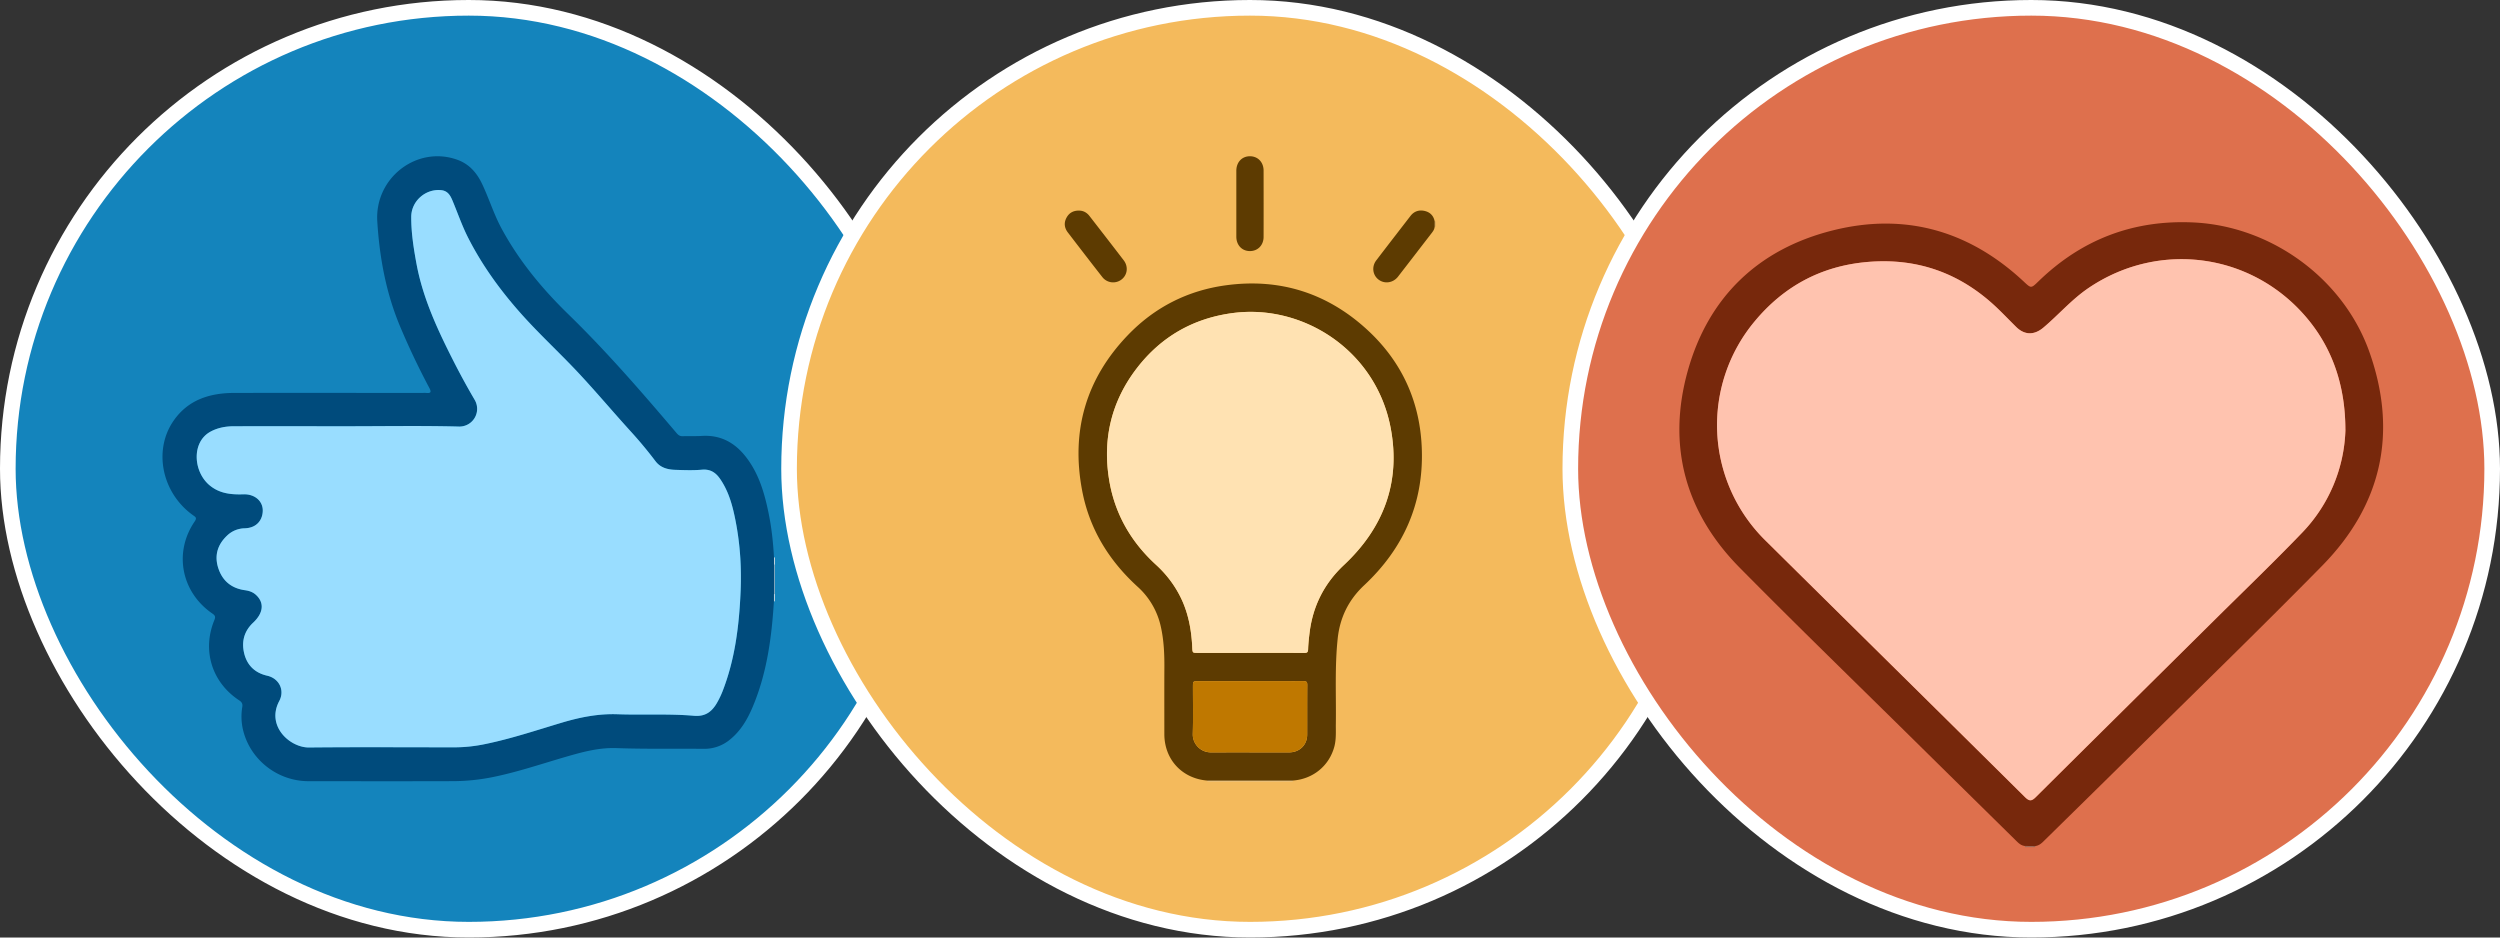
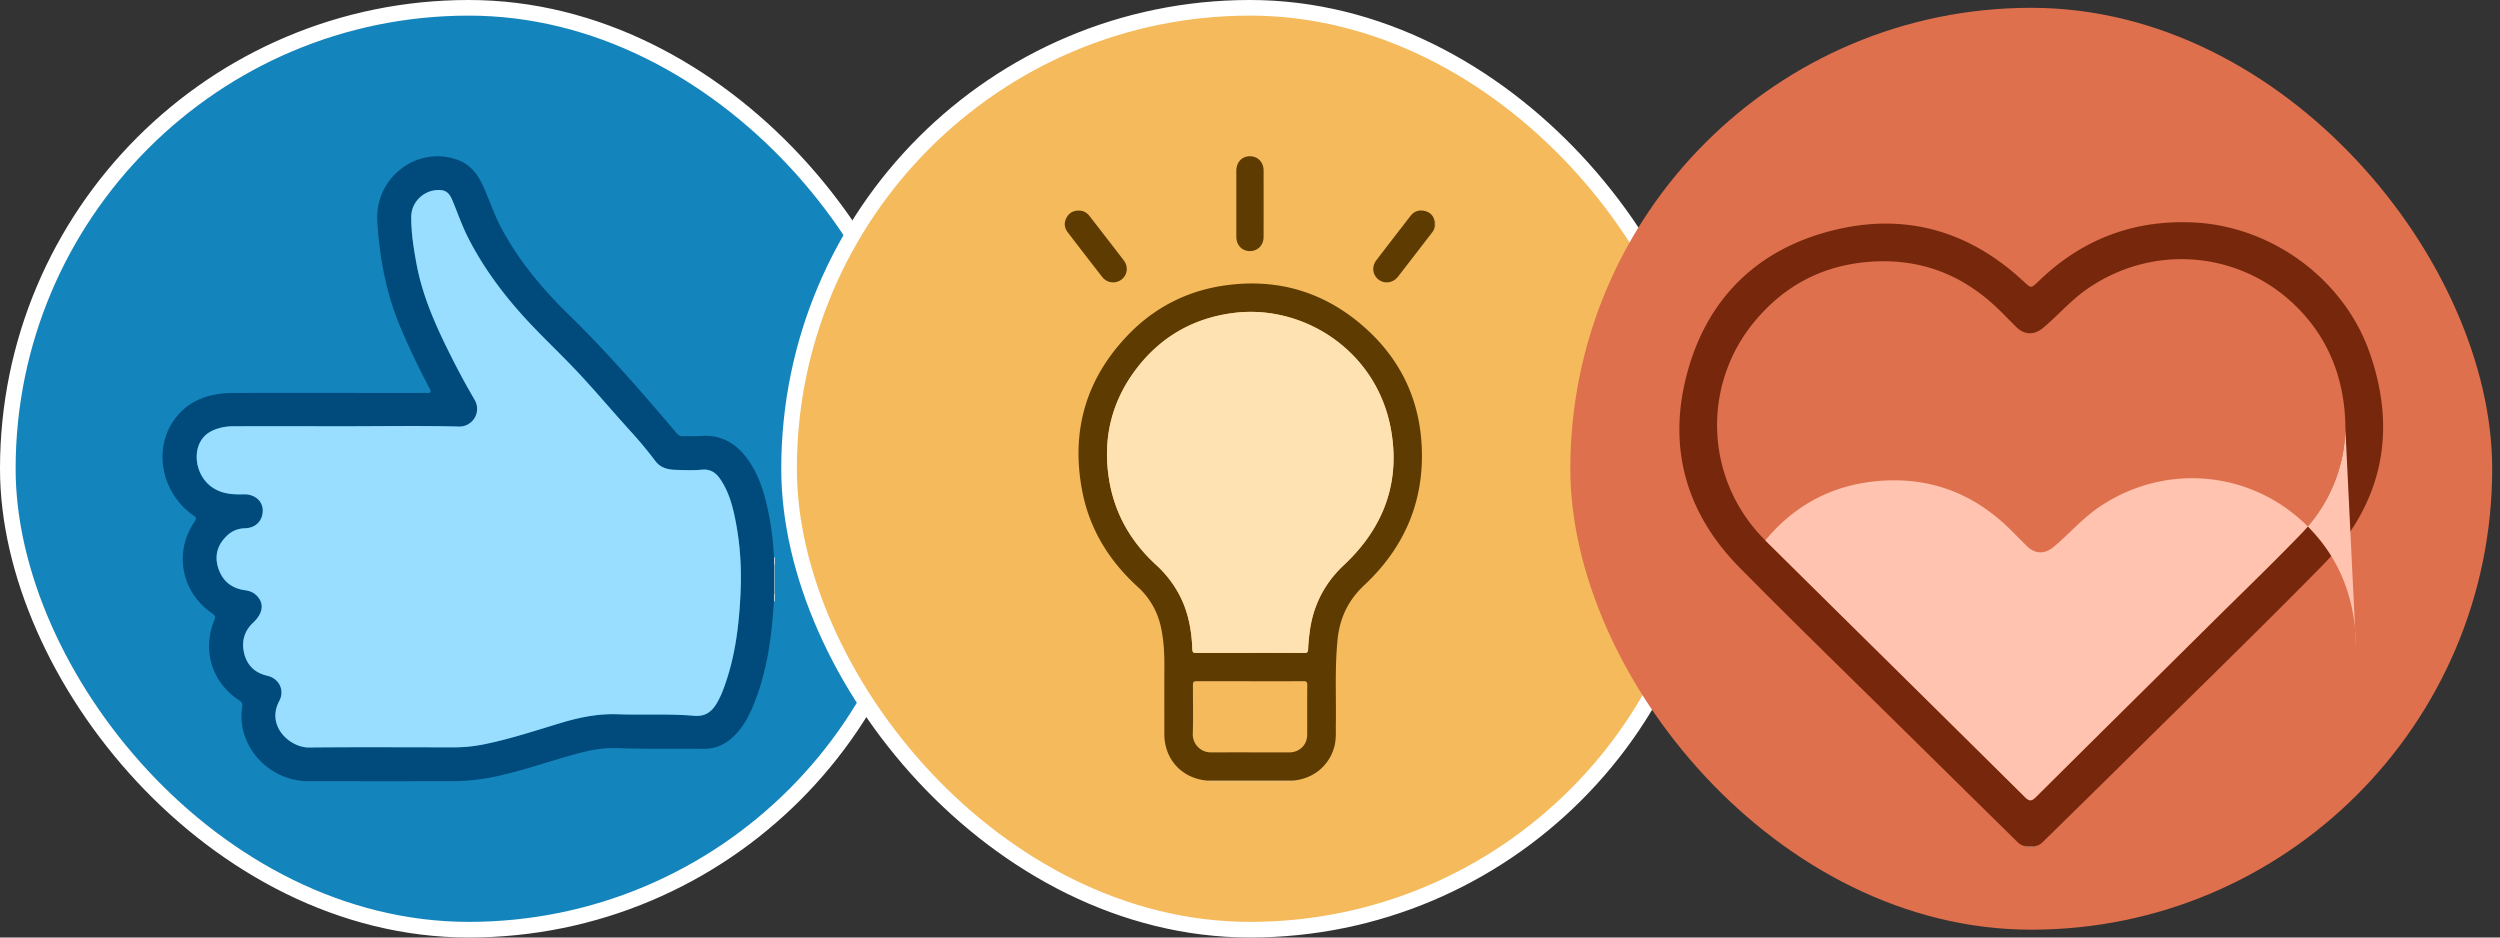
<svg xmlns="http://www.w3.org/2000/svg" width="160" height="60" fill="none">
  <rect width="100%" height="100%" fill="#333333" stroke="none" />
  <rect width="59" height="59" x=".5" y=".5" fill="#1484BC" rx="29.5" />
  <rect width="59" height="59" x=".5" y=".5" stroke="#fff" rx="29.5" />
  <path fill="#7FA5BC" d="M49.6 36.148v1.869a.562.562 0 0 1-.067.005v-1.88c.022 0 .046 0 .067.006Z" />
  <path fill="#BED1DD" d="M49.6 36.148c-.021-.006-.043-.008-.067-.006v-.466a.28.28 0 0 1 .067.003v.469Z" />
  <path fill="#C1D3DE" d="M49.53 38.022c.025 0 .046 0 .067-.005v.467h-.067v-.462Z" />
  <path fill="#004B7C" d="M49.53 38.022v.467c-.142 2.296-.443 4.562-1.34 6.71-.337.809-.767 1.56-1.465 2.128a2.56 2.56 0 0 1-1.694.598c-1.855-.019-3.71.021-5.562-.046-1.098-.04-2.11.227-3.138.523-1.6.461-3.178 1.005-4.816 1.336-.832.168-1.677.253-2.526.256-3.081.01-6.163.005-9.247.002-1.984 0-3.734-1.378-4.188-3.282a3.7 3.7 0 0 1-.048-1.466c.035-.214-.035-.32-.212-.435-1.737-1.149-2.37-3.197-1.576-5.124.091-.222.046-.304-.134-.427-1.986-1.368-2.478-3.911-1.125-5.887.156-.23.065-.28-.1-.397-1.996-1.419-2.568-4.157-1.245-6.058.934-1.344 2.322-1.77 3.885-1.773 4.01-.005 8.018 0 12.028 0 .078 0 .159-.008.236 0 .298.032.366-.04.21-.328a47.528 47.528 0 0 1-1.807-3.786c-.945-2.197-1.374-4.503-1.52-6.868-.17-2.792 2.546-4.869 5.123-3.94.773.276 1.259.852 1.597 1.57.435.925.738 1.906 1.224 2.812 1.12 2.08 2.61 3.877 4.292 5.514 2.465 2.4 4.709 4.994 6.931 7.61.116.136.223.192.395.186.405-.013.81.006 1.213-.018 1.203-.075 2.118.437 2.83 1.36.84 1.087 1.197 2.372 1.46 3.687.18.904.274 1.818.325 2.738v2.347l-.006-.009ZM22.193 27.28c-2.403 0-4.805-.003-7.21 0-.527 0-1.04.09-1.507.344-1.226.664-1.116 2.56-.056 3.44.642.533 1.383.597 2.17.573.719-.022 1.247.434 1.229 1.069-.017.53-.347 1.085-1.165 1.106a1.65 1.65 0 0 0-1.128.475c-.62.592-.819 1.306-.537 2.125.277.8.862 1.248 1.694 1.362.271.038.505.12.703.302.537.493.484 1.151-.182 1.775-.583.547-.75 1.221-.577 1.952.18.757.676 1.258 1.476 1.442.76.174 1.138.926.77 1.622-.85 1.602.685 2.986 1.906 2.972 3.109-.029 6.218-.01 9.326-.01.652 0 1.3-.075 1.935-.206 1.673-.344 3.291-.885 4.92-1.373 1.171-.349 2.334-.581 3.568-.538 1.63.056 3.265-.043 4.889.098.775.067 1.191-.309 1.516-.906.11-.206.215-.416.301-.632.805-2.048 1.068-4.2 1.165-6.372a19.193 19.193 0 0 0-.311-4.52c-.186-.954-.427-1.895-.99-2.72-.283-.41-.626-.65-1.174-.6-.57.052-1.149.028-1.723.009-.48-.016-.932-.136-1.243-.547a26.96 26.96 0 0 0-1.565-1.885c-1.163-1.274-2.271-2.6-3.452-3.858-1.219-1.296-2.534-2.5-3.713-3.842-1.283-1.46-2.405-3.023-3.283-4.756-.381-.755-.652-1.552-.977-2.328-.137-.33-.3-.637-.722-.682-1.004-.104-1.92.695-1.925 1.7-.005 1.027.156 2.038.341 3.037.416 2.224 1.375 4.256 2.392 6.255.419.822.859 1.63 1.326 2.424.43.73-.048 1.738-1.055 1.712-2.376-.062-4.754-.019-7.13-.019h-.002Z" />
  <path fill="#9DF" d="M22.193 27.28c2.375 0 4.754-.043 7.13.019a1.135 1.135 0 0 0 1.054-1.712 46.036 46.036 0 0 1-1.326-2.424c-1.017-2-1.975-4.03-2.391-6.255-.186-1-.347-2.013-.341-3.036.005-1.006.92-1.808 1.924-1.701.422.045.585.352.722.682.325.776.596 1.573.977 2.328.878 1.735 2 3.298 3.283 4.756 1.176 1.341 2.492 2.546 3.713 3.842 1.181 1.256 2.29 2.581 3.452 3.858a26.933 26.933 0 0 1 1.565 1.885c.312.408.762.53 1.243.547.574.019 1.151.043 1.723-.008.548-.05.892.19 1.173.6.564.821.806 1.765.99 2.72.29 1.49.38 3.004.312 4.519-.096 2.173-.36 4.324-1.165 6.372a5.656 5.656 0 0 1-.3.632c-.325.597-.741.973-1.517.906-1.624-.141-3.259-.04-4.888-.098-1.235-.043-2.397.189-3.568.538-1.632.488-3.248 1.03-4.92 1.373a9.621 9.621 0 0 1-1.936.206c-3.108 0-6.217-.022-9.325.01-1.222.011-2.757-1.37-1.906-2.972.37-.696-.01-1.448-.77-1.622-.8-.18-1.297-.682-1.477-1.442-.174-.73-.008-1.405.577-1.952.666-.624.722-1.28.183-1.775-.196-.182-.43-.264-.704-.302-.832-.114-1.414-.562-1.693-1.362-.285-.819-.084-1.533.536-2.125a1.67 1.67 0 0 1 1.128-.475c.819-.021 1.151-.576 1.165-1.106.019-.635-.51-1.09-1.23-1.07-.786.025-1.527-.042-2.168-.573-1.06-.88-1.17-2.775.056-3.439.467-.253.982-.344 1.506-.344 2.402-.005 4.805 0 7.21 0h.003Z" />
  <rect width="59" height="59" x="50.5" y=".5" fill="#F4BA5C" rx="29.5" />
  <rect width="59" height="59" x="50.5" y=".5" stroke="#fff" rx="29.5" />
  <path fill="#D5CDBE" d="M77.271 49.998a.077.077 0 0 1-.002-.038h5.47c0 .013 0 .027-.003.04h-5.462l-.003-.002Z" />
  <path fill="#937C56" d="m91.816 14.157.038.01v.34l-.038.01v-.36Z" />
  <path fill="#5D3B01" d="M82.738 49.958H77.27c-1.62-.132-2.752-1.354-2.752-2.979 0-1.413-.006-2.828.002-4.241.006-.874-.032-1.744-.22-2.598a4.82 4.82 0 0 0-1.485-2.582c-1.847-1.68-3.097-3.715-3.559-6.168-.718-3.793.234-7.14 2.93-9.944 1.71-1.78 3.824-2.855 6.277-3.188 3.44-.468 6.471.495 9.019 2.828 2.256 2.065 3.428 4.67 3.516 7.721.102 3.436-1.19 6.31-3.693 8.652-.999.935-1.55 2.065-1.693 3.411-.192 1.813-.093 3.631-.118 5.447-.007.49.033.985-.097 1.47-.332 1.23-1.364 2.072-2.656 2.169l-.002.002Zm-2.727-8.172c1.155 0 2.31-.002 3.462.004.175 0 .238-.044.245-.228.01-.354.05-.709.092-1.061.21-1.709.938-3.153 2.2-4.337 2.562-2.4 3.647-5.338 2.989-8.787-.95-4.974-5.617-7.916-10.06-7.346-2.55.328-4.627 1.512-6.184 3.537-1.638 2.13-2.208 4.554-1.763 7.193.359 2.128 1.383 3.91 2.974 5.371.72.66 1.296 1.421 1.693 2.312.424.952.597 1.956.644 2.988.017.356.017.356.365.356h3.341l.002-.002Zm.02 1.811h-3.317c-.365 0-.367 0-.367.363 0 1.01.023 2.021-.01 3.03a1.154 1.154 0 0 0 1.167 1.163c1.665-.004 3.332 0 4.998 0 .671 0 1.159-.478 1.159-1.14.004-1.06-.005-2.118.006-3.176 0-.196-.057-.244-.247-.242-1.13.009-2.258.005-3.39.005v-.003Zm-.906-30.582v-2.082c0-.55.356-.93.865-.933.51-.002.88.377.88.922.002 1.413.004 2.824 0 4.237 0 .54-.38.919-.893.91-.498-.008-.852-.388-.852-.922v-2.132Zm-10.066.465c.266-.004.494.12.667.342.732.945 1.467 1.89 2.193 2.84.308.403.238.938-.144 1.229a.877.877 0 0 1-1.235-.17c-.738-.941-1.467-1.89-2.195-2.84-.228-.296-.266-.623-.086-.952.162-.3.426-.455.8-.451v.002Zm22.757.677v.36c-.012.162-.101.286-.196.408-.716.926-1.429 1.855-2.147 2.781-.314.405-.863.483-1.25.185-.377-.291-.447-.83-.14-1.23.725-.95 1.458-1.896 2.188-2.841.232-.3.551-.403.91-.319.34.08.566.3.635.656Z" />
  <path fill="#FFE2B2" d="M80.011 41.786H76.67c-.348 0-.35 0-.365-.356-.047-1.032-.22-2.036-.644-2.988a7.002 7.002 0 0 0-1.693-2.312c-1.591-1.46-2.615-3.243-2.974-5.371-.445-2.64.125-5.063 1.763-7.193 1.557-2.025 3.634-3.21 6.184-3.537 4.443-.568 9.11 2.371 10.06 7.346.658 3.449-.427 6.386-2.99 8.786-1.263 1.183-1.99 2.63-2.198 4.338-.043.352-.083.706-.093 1.06-.007.187-.07.231-.245.23-1.155-.007-2.31-.005-3.462-.005l-.002.002Z" />
-   <path fill="#BF7800" d="M80.03 43.597c1.13 0 2.26.005 3.39-.004.19 0 .25.046.247.241-.01 1.06-.002 2.118-.006 3.176 0 .663-.488 1.14-1.16 1.14h-4.997c-.71 0-1.187-.592-1.168-1.163.034-1.008.009-2.019.011-3.029 0-.363.002-.363.367-.363h3.316v.002Z" />
  <rect width="59" height="59" x="100.5" y=".5" fill="#DE704D" rx="29.5" />
-   <rect width="59" height="59" x="100.5" y=".5" stroke="#fff" rx="29.5" />
  <path fill="#A06A57" d="M130.261 54.147a.116.116 0 0 1-.022.073h-.643a.198.198 0 0 0-.015-.082c.225 0 .451.006.68.006v.003Z" />
  <path fill="#77280C" d="M130.261 54.147c-.226 0-.452-.006-.68-.006-.266-.033-.43-.218-.604-.388-2.122-2.09-4.244-4.176-6.363-6.268-3.763-3.713-7.556-7.39-11.269-11.148-3.504-3.546-4.656-7.825-3.33-12.595 1.317-4.721 4.506-7.801 9.29-8.998 4.617-1.156 8.721.019 12.203 3.265.487.454.472.463.96-.009 2.753-2.671 6.055-3.94 9.897-3.764 4.982.227 9.62 3.585 11.284 8.313 1.809 5.133.799 9.76-3.03 13.658-4.089 4.158-8.278 8.222-12.428 12.322-1.771 1.75-3.549 3.492-5.324 5.236-.173.173-.344.349-.606.382Zm19.846-26.653c-.006-2.795-.824-5.103-2.305-6.947-3.473-4.322-9.529-5.227-14.126-2.12-1.074.724-1.912 1.705-2.888 2.532-.594.503-1.21.5-1.756-.04-.381-.375-.75-.763-1.134-1.132-2.348-2.277-5.15-3.313-8.428-3.017-2.921.264-5.308 1.554-7.168 3.795a10.357 10.357 0 0 0 .68 14.019c5.537 5.478 11.083 10.941 16.614 16.426.296.293.436.266.713-.01 3.8-3.779 7.614-7.546 11.422-11.32 1.875-1.86 3.781-3.688 5.61-5.59a9.9 9.9 0 0 0 2.769-6.593l-.003-.003Z" />
-   <path fill="#FFC3AF" d="M150.107 27.497a9.905 9.905 0 0 1-2.769 6.593c-1.829 1.902-3.735 3.731-5.61 5.59-3.808 3.774-7.623 7.541-11.422 11.32-.277.276-.417.303-.713.01-5.531-5.482-11.08-10.948-16.614-16.426a10.357 10.357 0 0 1-.68-14.019c1.86-2.24 4.247-3.53 7.168-3.794 3.278-.297 6.08.738 8.428 3.016.384.372.753.757 1.134 1.133.546.539 1.162.542 1.756.039.979-.827 1.817-1.808 2.888-2.532 4.597-3.107 10.656-2.201 14.126 2.12 1.481 1.844 2.302 4.152 2.305 6.947l.003.003Z" />
+   <path fill="#FFC3AF" d="M150.107 27.497a9.905 9.905 0 0 1-2.769 6.593c-1.829 1.902-3.735 3.731-5.61 5.59-3.808 3.774-7.623 7.541-11.422 11.32-.277.276-.417.303-.713.01-5.531-5.482-11.08-10.948-16.614-16.426c1.86-2.24 4.247-3.53 7.168-3.794 3.278-.297 6.08.738 8.428 3.016.384.372.753.757 1.134 1.133.546.539 1.162.542 1.756.039.979-.827 1.817-1.808 2.888-2.532 4.597-3.107 10.656-2.201 14.126 2.12 1.481 1.844 2.302 4.152 2.305 6.947l.003.003Z" />
</svg>